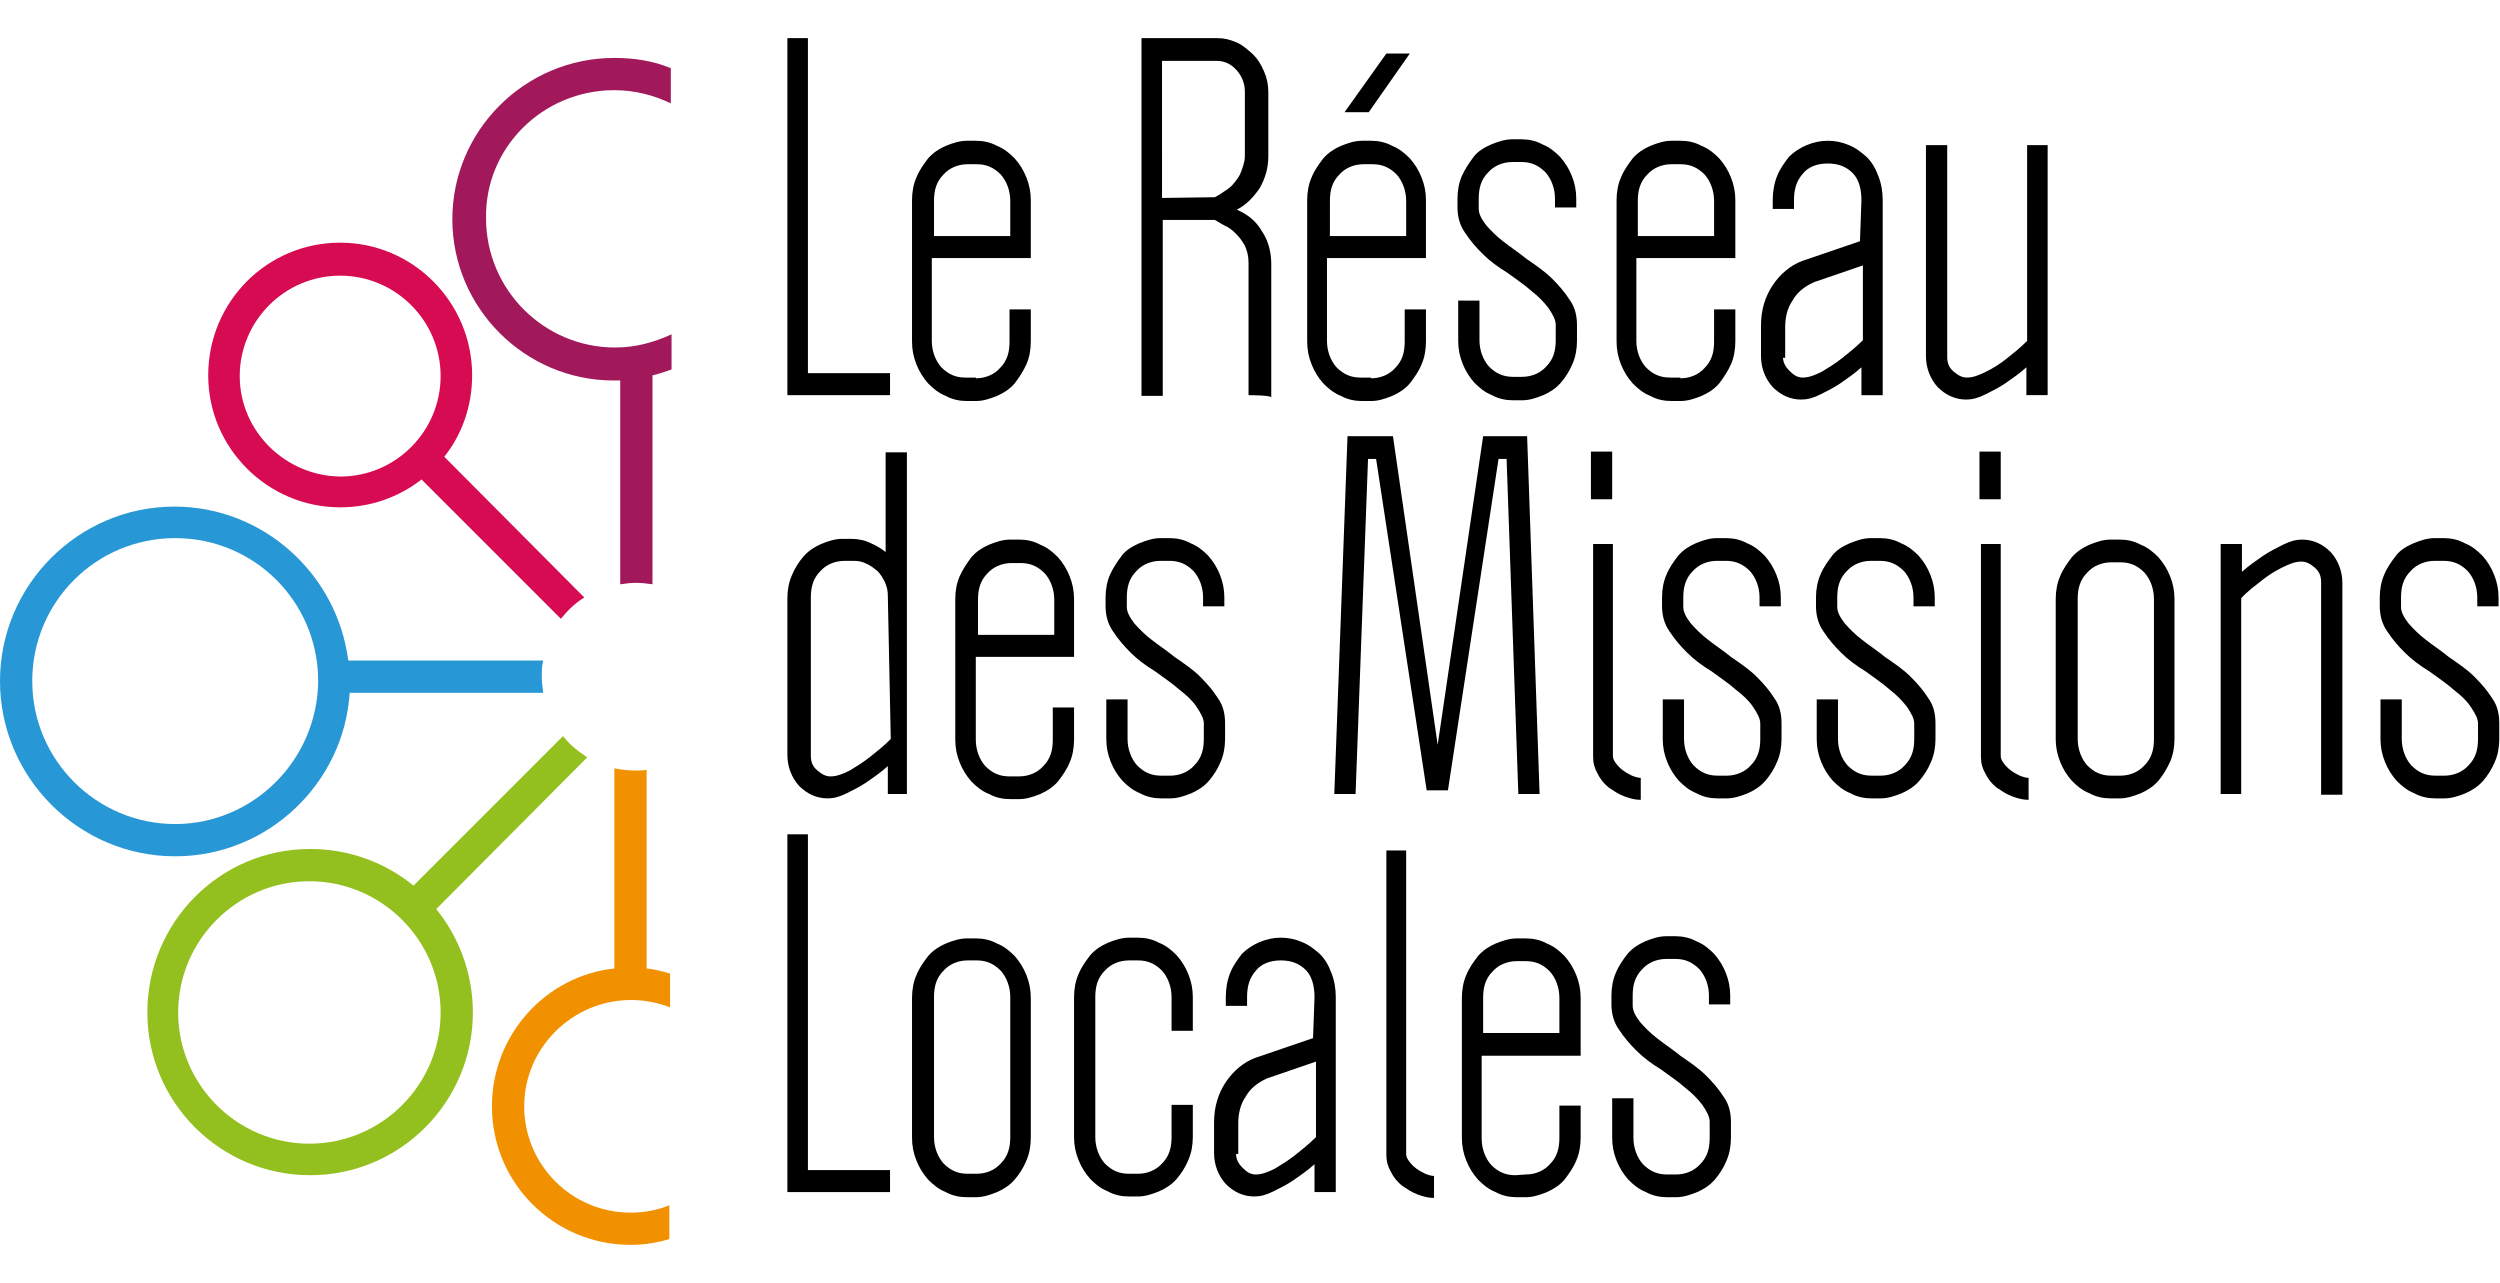
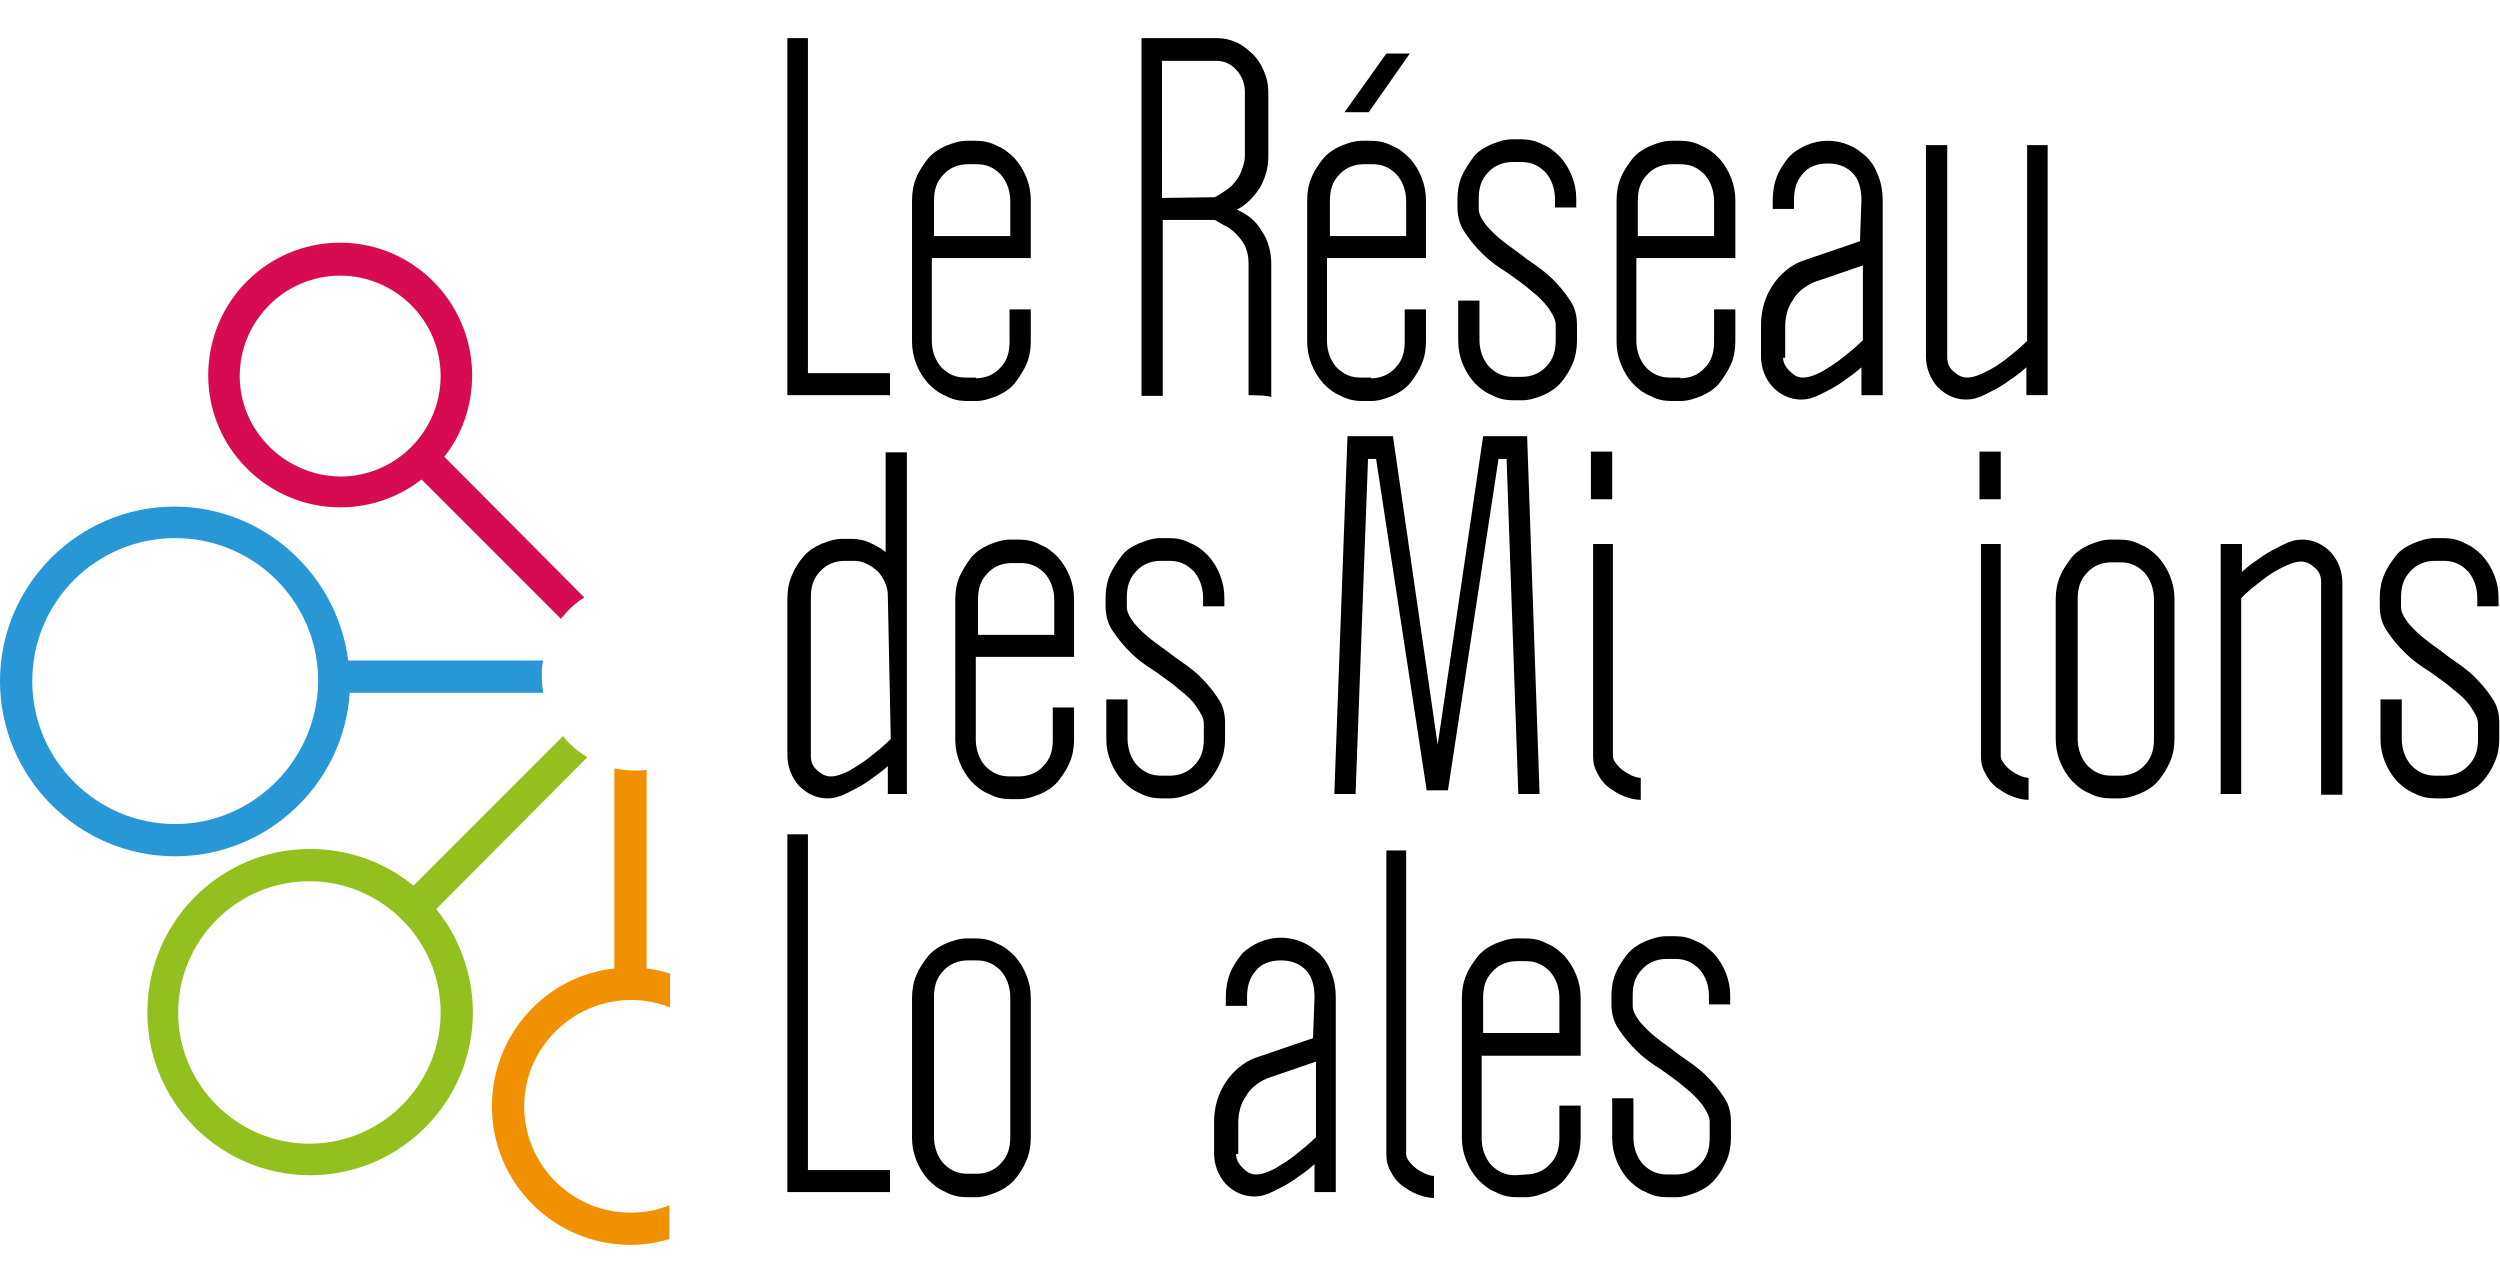
<svg xmlns="http://www.w3.org/2000/svg" version="1.1" id="Calque_1" x="0px" y="0px" viewBox="0 0 341 175" style="enable-background:new 0 0 341 175;" xml:space="preserve">
  <style type="text/css">
	.st0{fill:#2897D5;}
	.st1{fill:#D60B51;}
	.st2{fill:#A2195B;}
	.st3{fill:#F29100;}
	.st4{fill:#93C01F;}
</style>
  <path class="st0" d="M74.1,90.1H47.5C46,78.3,35.9,69.1,23.8,69.1C10.7,69.1,0,79.8,0,92.9s10.7,23.9,23.9,23.9  c12.6,0,23-9.9,23.8-22.3h26.4c-0.1-0.7-0.2-1.4-0.2-2.2S73.9,90.8,74.1,90.1z M23.9,112.4c-10.7,0-19.5-8.7-19.5-19.5  s8.7-19.5,19.5-19.5s19.5,8.7,19.5,19.5C43.3,103.7,34.5,112.4,23.9,112.4z" />
  <path class="st1" d="M60.6,62.3c2.4-3,3.8-6.9,3.8-11.1c0-10-8.1-18.1-18-18.1c-10,0-18,8.1-18,18.1c0,9.9,8.1,18,18,18  c4.2,0,8-1.4,11.1-3.8l19,19c0.9-1.1,2-2.2,3.2-2.9L60.6,62.3z M32.7,51.3c0-7.5,6.1-13.7,13.7-13.7c7.5,0,13.7,6.1,13.7,13.7  C60.1,58.8,54,65,46.4,65C38.9,64.9,32.7,58.8,32.7,51.3z" />
-   <path class="st2" d="M83.8,12.3c2.8,0,5.4,0.7,7.7,1.8V9.3c-2.4-1-5-1.4-7.7-1.4c-12.2,0-22.1,9.9-22.1,22s9.9,22,22,22  c0.3,0,0.6,0,0.9,0v27.8c0.7-0.1,1.4-0.2,2.2-0.2c0.8,0,1.4,0.1,2.2,0.2V51.2c0.9-0.2,1.7-0.5,2.6-0.8v-4.8  c-2.4,1.1-4.9,1.8-7.7,1.8c-9.7,0-17.6-7.9-17.6-17.6C66.1,20.2,74,12.3,83.8,12.3z" />
  <path class="st3" d="M86.1,136.4c1.9,0,3.7,0.4,5.3,1v-4.6c-1-0.3-2.1-0.6-3.2-0.7v-27.1c-0.5,0.1-1,0.1-1.5,0.1  c-1,0-1.9-0.1-2.9-0.3v27.3c-9.4,1-16.7,9.1-16.7,18.8c0,10.5,8.5,18.9,18.9,18.9c1.9,0,3.7-0.3,5.3-0.8v-4.6c-1.7,0.7-3.5,1-5.3,1  c-8.1,0-14.5-6.6-14.5-14.5C71.5,142.9,78.1,136.4,86.1,136.4z" />
  <path class="st4" d="M80.1,103.3c-1.2-0.8-2.4-1.7-3.3-2.9l-20.4,20.4c-3.8-3.1-8.7-5-14.1-5c-12.3,0-22.2,10-22.2,22.3  c0,12.3,10,22.2,22.2,22.2c12.3,0,22.2-10,22.2-22.2c0-5.3-1.9-10.3-5-14.1L80.1,103.3z M60.1,138.1c0,9.8-8,17.9-17.9,17.9  c-9.8,0-17.9-8-17.9-17.9c0-9.8,8-17.9,17.9-17.9C52,120.2,60.1,128.2,60.1,138.1z" />
  <g>
    <path d="M110.2,50.9h11.2v3h-14V5.2h2.8V50.9z" />
    <path d="M133.1,51.6c1.3,0,2.5-0.5,3.3-1.4c1-1,1.3-2.2,1.3-3.6v-4.4h2.9v4.4c0,1.1-0.2,2.2-0.6,3.1s-1,1.8-1.6,2.6   c-0.7,0.8-1.5,1.3-2.4,1.7c-1,0.4-1.9,0.7-2.9,0.7h-1.2c-1,0-2-0.2-2.9-0.7c-1-0.4-1.7-1-2.4-1.7c-0.7-0.8-1.2-1.6-1.6-2.6   c-0.4-1-0.6-2-0.6-3.1V27.3c0-1.1,0.2-2.2,0.6-3.1c0.4-1,1-1.8,1.6-2.6c0.7-0.8,1.5-1.3,2.4-1.7c1-0.4,1.9-0.7,2.9-0.7h1.2   c1,0,2,0.2,2.9,0.7c1,0.4,1.7,1,2.4,1.7c0.7,0.8,1.2,1.6,1.6,2.6c0.4,1,0.6,2,0.6,3.1v7.9h-13.5v11.3c0,1.4,0.5,2.7,1.3,3.6   c1,1,2,1.4,3.3,1.4H133.1z M137.8,32.2v-4.8c0-1.4-0.5-2.7-1.3-3.6c-1-1-2-1.4-3.3-1.4h-1.2c-1.3,0-2.5,0.5-3.3,1.4   c-1,1-1.3,2.2-1.3,3.6v4.8H137.8z" />
    <path d="M170.3,53.9V35.8c0-0.9-0.2-1.6-0.5-2.3c-0.4-0.7-0.8-1.2-1.2-1.6c-0.5-0.5-1-0.9-1.5-1.1c-0.6-0.3-1-0.6-1.4-0.8h-7.1v24   h-2.9V5.2h10.3c1,0,1.8,0.2,2.7,0.6c0.9,0.4,1.5,1,2.2,1.6c0.7,0.7,1.1,1.4,1.5,2.3s0.6,1.8,0.6,2.9v8.7c0,1.6-0.4,3-1.2,4.4   c-0.9,1.3-1.9,2.3-3.1,2.9c1.4,0.6,2.6,1.5,3.4,2.9c0.9,1.3,1.3,2.9,1.3,4.5v18.2C173.3,53.9,170.3,53.9,170.3,53.9z M165.7,26.9   c0.4-0.2,0.9-0.5,1.3-0.8c0.5-0.3,1-0.7,1.3-1.1c0.4-0.5,0.8-1,1-1.6s0.5-1.3,0.5-2.1v-8.8c0-1.1-0.4-2.1-1.1-2.9   c-0.8-0.9-1.7-1.3-2.8-1.3h-7.4V27L165.7,26.9L165.7,26.9z" />
    <path d="M187,51.6c1.3,0,2.5-0.5,3.3-1.4c1-1,1.3-2.2,1.3-3.6v-4.4h2.9v4.4c0,1.1-0.2,2.2-0.6,3.1c-0.4,1-1,1.8-1.6,2.6   c-0.7,0.8-1.5,1.3-2.4,1.7c-1,0.4-1.9,0.7-2.9,0.7h-1.2c-1,0-2-0.2-2.9-0.7c-1-0.4-1.7-1-2.4-1.7c-0.7-0.8-1.2-1.6-1.6-2.6   c-0.4-1-0.6-2-0.6-3.1V27.3c0-1.1,0.2-2.2,0.6-3.1c0.4-1,1-1.8,1.6-2.6c0.7-0.8,1.5-1.3,2.4-1.7c1-0.4,1.9-0.7,2.9-0.7h1.2   c1,0,2,0.2,2.9,0.7c1,0.4,1.7,1,2.4,1.7c0.7,0.8,1.2,1.6,1.6,2.6c0.4,1,0.6,2,0.6,3.1v7.9h-13.5v11.3c0,1.4,0.5,2.7,1.3,3.6   c1,1,2,1.4,3.3,1.4H187z M191.8,32.2v-4.8c0-1.4-0.5-2.7-1.3-3.6c-1-1-2-1.4-3.3-1.4h-1.2c-1.3,0-2.5,0.5-3.3,1.4   c-1,1-1.3,2.2-1.3,3.6v4.8H191.8z M186.7,15.3h-3.3l5.7-8h3.2L186.7,15.3z" />
    <path d="M201.7,28.5c0,0.7,0.4,1.4,1,2.2c0.7,0.8,1.4,1.5,2.3,2.2c1,0.8,2.1,1.5,3.2,2.4c1.3,0.9,2.5,1.7,3.5,2.7   c0.9,0.9,1.7,1.8,2.4,2.9c0.8,1.1,1,2.3,1,3.5v2.1c0,1.1-0.2,2.2-0.6,3.1c-0.4,1-1,1.9-1.6,2.6c-0.7,0.8-1.5,1.3-2.4,1.7   c-1,0.4-1.9,0.7-2.9,0.7h-1.2c-1,0-2-0.2-2.9-0.7c-1-0.4-1.7-1-2.4-1.7c-0.7-0.8-1.2-1.6-1.6-2.6c-0.4-1-0.6-2-0.6-3.1V41h2.9v5.4   c0,1.4,0.5,2.7,1.3,3.6c1,1,2,1.4,3.3,1.4h1.2c1.3,0,2.5-0.5,3.3-1.4c1-1,1.3-2.2,1.3-3.6v-2.1c0-0.7-0.4-1.4-1-2.3   c-0.7-0.9-1.4-1.6-2.3-2.3c-1-0.9-2.1-1.6-3.3-2.5c-1.3-0.8-2.4-1.6-3.4-2.6c-0.9-0.9-1.6-1.7-2.4-2.9c-0.7-1-1-2.2-1-3.4v-1.2   c0-1.1,0.2-2.2,0.6-3.1s1-1.8,1.6-2.6s1.5-1.3,2.4-1.7c1-0.4,1.9-0.7,2.9-0.7h1.2c1,0,2,0.2,2.9,0.7c1,0.4,1.7,1,2.4,1.7   c0.7,0.8,1.2,1.6,1.6,2.6s0.6,2,0.6,3.1v1.2h-2.9v-1.2c0-1.4-0.5-2.7-1.3-3.6c-1-1-2-1.4-3.3-1.4h-1.2c-1.3,0-2.5,0.5-3.3,1.4   c-1,1-1.3,2.2-1.3,3.6L201.7,28.5L201.7,28.5z" />
    <path d="M229.2,51.6c1.3,0,2.5-0.5,3.3-1.4c1-1,1.3-2.2,1.3-3.6v-4.4h2.9v4.4c0,1.1-0.2,2.2-0.6,3.1s-1,1.8-1.6,2.6   c-0.7,0.8-1.5,1.3-2.4,1.7c-1,0.4-1.9,0.7-2.9,0.7h-1.2c-1,0-2-0.2-2.9-0.7c-1-0.4-1.7-1-2.4-1.7c-0.7-0.8-1.2-1.6-1.6-2.6   c-0.4-1-0.6-2-0.6-3.1V27.3c0-1.1,0.2-2.2,0.6-3.1c0.4-1,1-1.8,1.6-2.6c0.7-0.8,1.5-1.3,2.4-1.7c1-0.4,1.9-0.7,2.9-0.7h1.2   c1,0,2,0.2,2.9,0.7c1,0.4,1.7,1,2.4,1.7c0.7,0.8,1.2,1.6,1.6,2.6c0.4,1,0.6,2,0.6,3.1v7.9h-13.5v11.3c0,1.4,0.5,2.7,1.3,3.6   c1,1,2,1.4,3.3,1.4H229.2z M233.8,32.2v-4.8c0-1.4-0.5-2.7-1.3-3.6c-1-1-2-1.4-3.3-1.4h-1.2c-1.3,0-2.5,0.5-3.3,1.4   c-1,1-1.3,2.2-1.3,3.6v4.8H233.8z" />
    <path d="M253.9,27.3c0-1.6-0.4-2.9-1.2-3.7c-0.9-0.9-2-1.3-3.4-1.3c-1.5,0-2.7,0.5-3.4,1.4c-0.9,1-1.2,2.2-1.2,3.6v1.2h-2.9v-1.2   c0-1.2,0.2-2.3,0.6-3.3c0.4-1,1-1.8,1.6-2.6c0.7-0.7,1.5-1.2,2.4-1.6c1-0.4,1.9-0.6,2.9-0.6c1,0,2,0.2,2.9,0.6c1,0.4,1.7,1,2.4,1.6   c0.7,0.7,1.2,1.5,1.6,2.6c0.4,1,0.6,2.1,0.6,3.3v26.6h-2.9v-3.8c-1,0.9-1.9,1.5-2.9,2.2c-0.9,0.6-1.7,1-2.7,1.5   c-1,0.5-1.8,0.7-2.6,0.7c-1.5,0-2.8-0.6-3.9-1.7c-1-1.1-1.6-2.6-1.6-4.2v-4.2c0-2.2,0.6-4,1.6-5.5c1-1.5,2.4-2.7,4-3.3l7.9-2.7   L253.9,27.3L253.9,27.3z M243.2,48.7c0,0.7,0.3,1.3,0.9,1.9c0.6,0.6,1.1,0.9,1.8,0.9c0.8,0,1.6-0.3,2.6-0.8c1-0.6,1.8-1.1,2.7-1.8   c1-0.8,1.9-1.5,2.9-2.5V36.2l-6.7,2.3c-1.3,0.6-2.3,1.4-2.9,2.5c-0.7,1-1,2.3-1,3.6v4.2H243.2z" />
    <path d="M279.3,19.8v34.1h-2.9v-3.8c-1,0.9-1.9,1.5-2.9,2.2c-0.9,0.6-1.7,1-2.7,1.5s-1.8,0.7-2.6,0.7c-1.5,0-2.8-0.6-3.9-1.7   c-1-1.1-1.6-2.6-1.6-4.2V19.8h2.9v28.9c0,0.9,0.3,1.5,0.9,2s1.1,0.8,1.8,0.8c0.8,0,1.6-0.3,2.6-0.8c1-0.5,1.8-1,2.7-1.7   c1-0.8,1.9-1.5,2.9-2.5V19.8H279.3z" />
    <path d="M124,108.3h-2.9v-3.8c-1,0.9-1.9,1.5-2.9,2.2c-0.9,0.6-1.7,1-2.7,1.5c-1,0.5-1.8,0.7-2.6,0.7c-1.5,0-2.8-0.6-3.9-1.7   c-1-1.1-1.6-2.6-1.6-4.2V81.6c0-1.1,0.2-2.2,0.6-3.1c0.4-1,1-1.9,1.6-2.6c0.7-0.8,1.5-1.3,2.4-1.7c1-0.4,1.9-0.7,2.9-0.7h1.2   c1,0,1.9,0.2,2.7,0.6c0.9,0.4,1.5,0.8,2,1.2V61.7h2.9v46.6H124z M121.1,81.3c0-0.7-0.1-1.2-0.4-1.9c-0.3-0.6-0.6-1.1-1-1.5   c-0.5-0.4-1-0.8-1.5-1c-0.6-0.3-1.1-0.4-1.8-0.4h-1.2c-1.3,0-2.5,0.5-3.3,1.4c-1,1-1.3,2.2-1.3,3.6v21.6c0,0.9,0.3,1.5,0.9,2   c0.6,0.5,1.1,0.8,1.8,0.8c0.8,0,1.6-0.3,2.6-0.8c1-0.6,1.8-1.1,2.7-1.8c1-0.8,1.9-1.5,2.9-2.5L121.1,81.3L121.1,81.3z" />
    <path d="M139,105.9c1.3,0,2.5-0.5,3.3-1.4c1-1,1.3-2.2,1.3-3.6v-4.4h2.9v4.4c0,1.1-0.2,2.2-0.6,3.1c-0.4,1-1,1.8-1.6,2.6   c-0.7,0.8-1.5,1.3-2.4,1.7c-1,0.4-1.9,0.7-2.9,0.7h-1.2c-1,0-2-0.2-2.9-0.7c-1-0.4-1.7-1-2.4-1.7c-0.7-0.8-1.2-1.6-1.6-2.6   c-0.4-1-0.6-2-0.6-3.1V81.7c0-1.1,0.2-2.2,0.6-3.1s1-1.8,1.6-2.6c0.7-0.8,1.5-1.3,2.4-1.7c1-0.4,1.9-0.7,2.9-0.7h1.2   c1,0,2,0.2,2.9,0.7c1,0.4,1.7,1,2.4,1.7c0.7,0.8,1.2,1.6,1.6,2.6c0.4,1,0.6,2,0.6,3.1v7.9h-13.4v11.3c0,1.4,0.5,2.7,1.3,3.6   c1,1,2,1.4,3.3,1.4L139,105.9L139,105.9z M143.8,86.6v-4.8c0-1.4-0.5-2.7-1.3-3.6c-1-1-2-1.4-3.3-1.4h-1.2c-1.3,0-2.5,0.5-3.3,1.4   c-1,1-1.3,2.2-1.3,3.6v4.8H143.8z" />
    <path d="M153.7,82.8c0,0.7,0.4,1.4,1,2.2c0.7,0.8,1.4,1.5,2.3,2.2c1,0.8,2.1,1.5,3.2,2.4c1.3,0.9,2.5,1.7,3.5,2.7   c0.9,0.9,1.7,1.8,2.4,2.9c0.8,1.1,1,2.3,1,3.5v2.1c0,1.1-0.2,2.2-0.6,3.1c-0.4,1-1,1.9-1.6,2.6c-0.7,0.8-1.5,1.3-2.4,1.7   c-1,0.4-1.9,0.7-2.9,0.7h-1.2c-1,0-2-0.2-2.9-0.7c-1-0.4-1.7-1-2.4-1.7c-0.7-0.8-1.2-1.6-1.6-2.6c-0.4-1-0.6-2-0.6-3.1v-5.4h2.9   v5.4c0,1.4,0.5,2.7,1.3,3.6c1,1,2,1.4,3.3,1.4h1.2c1.3,0,2.5-0.5,3.3-1.4c1-1,1.3-2.2,1.3-3.6v-2.1c0-0.7-0.4-1.4-1-2.3   s-1.4-1.6-2.3-2.3c-1-0.9-2.1-1.6-3.3-2.5c-1.3-0.8-2.4-1.6-3.4-2.6c-0.9-0.9-1.6-1.7-2.4-2.9c-0.7-1-1-2.2-1-3.4v-1.2   c0-1.1,0.2-2.2,0.6-3.1s1-1.8,1.6-2.6s1.5-1.3,2.4-1.7c1-0.4,1.9-0.7,2.9-0.7h1.2c1,0,2,0.2,2.9,0.7c1,0.4,1.7,1,2.4,1.7   c0.7,0.8,1.2,1.6,1.6,2.6s0.6,2,0.6,3.1v1.2h-2.9v-1.2c0-1.4-0.5-2.7-1.3-3.6c-1-1-2-1.4-3.3-1.4h-1.2c-1.3,0-2.5,0.5-3.3,1.4   c-1,1-1.3,2.2-1.3,3.6L153.7,82.8L153.7,82.8z" />
    <path d="M208.3,59.5l1.7,48.8h-2.9l-1.6-45.7h-1.1l-6.9,45.2h-2.9l-6.9-45.2h-1.1l-1.7,45.7H182l1.8-48.8h6.2l6.1,42.1l6.2-42.1   H208.3z" />
    <path d="M219.9,68.1h-2.9v-6.5h2.9V68.1z M217.1,74.2h2.9v28.9c0,0.3,0.1,0.6,0.4,1c0.3,0.4,0.6,0.7,1,1c0.4,0.3,0.8,0.5,1.2,0.7   c0.5,0.2,0.9,0.3,1.2,0.3v3c-0.8,0-1.5-0.2-2.3-0.5s-1.5-0.8-2.1-1.2c-0.7-0.6-1.1-1.1-1.5-1.9c-0.4-0.7-0.6-1.4-0.6-2.3V74.2   H217.1z" />
-     <path d="M229.6,82.8c0,0.7,0.4,1.4,1,2.2c0.7,0.8,1.4,1.5,2.3,2.2c1,0.8,2.1,1.5,3.2,2.4c1.3,0.9,2.5,1.7,3.5,2.7   c0.9,0.9,1.7,1.8,2.4,2.9c0.8,1.1,1,2.3,1,3.5v2.1c0,1.1-0.2,2.2-0.6,3.1c-0.4,1-1,1.9-1.6,2.6c-0.7,0.8-1.5,1.3-2.4,1.7   c-1,0.4-1.9,0.7-2.9,0.7h-1.2c-1,0-2-0.2-2.9-0.7c-1-0.4-1.7-1-2.4-1.7c-0.7-0.8-1.2-1.6-1.6-2.6c-0.4-1-0.6-2-0.6-3.1v-5.4h2.9   v5.4c0,1.4,0.5,2.7,1.3,3.6c1,1,2,1.4,3.3,1.4h1.2c1.3,0,2.5-0.5,3.3-1.4c1-1,1.3-2.2,1.3-3.6v-2.1c0-0.7-0.4-1.4-1-2.3   s-1.4-1.6-2.3-2.3c-1-0.9-2.1-1.6-3.3-2.5c-1.3-0.8-2.4-1.6-3.4-2.6c-0.9-0.9-1.6-1.7-2.4-2.9c-0.7-1-1-2.2-1-3.4v-1.2   c0-1.1,0.2-2.2,0.6-3.1c0.4-1,1-1.8,1.6-2.6c0.7-0.8,1.5-1.3,2.4-1.7c1-0.4,1.9-0.7,2.9-0.7h1.2c1,0,2,0.2,2.9,0.7   c1,0.4,1.7,1,2.4,1.7c0.7,0.8,1.2,1.6,1.6,2.6s0.6,2,0.6,3.1v1.2h-2.9v-1.2c0-1.4-0.5-2.7-1.3-3.6c-1-1-2-1.4-3.3-1.4h-1.2   c-1.3,0-2.5,0.5-3.3,1.4c-1,1-1.3,2.2-1.3,3.6L229.6,82.8L229.6,82.8z" />
-     <path d="M250.6,82.8c0,0.7,0.4,1.4,1,2.2c0.7,0.8,1.4,1.5,2.3,2.2c1,0.8,2.1,1.5,3.2,2.4c1.3,0.9,2.5,1.7,3.5,2.7   c0.9,0.9,1.7,1.8,2.4,2.9c0.8,1.1,1,2.3,1,3.5v2.1c0,1.1-0.2,2.2-0.6,3.1c-0.4,1-1,1.9-1.6,2.6c-0.7,0.8-1.5,1.3-2.4,1.7   c-1,0.4-1.9,0.7-2.9,0.7h-1.2c-1,0-2-0.2-2.9-0.7c-1-0.4-1.7-1-2.4-1.7c-0.7-0.8-1.2-1.6-1.6-2.6c-0.4-1-0.6-2-0.6-3.1v-5.4h2.9   v5.4c0,1.4,0.5,2.7,1.3,3.6c1,1,2,1.4,3.3,1.4h1.2c1.3,0,2.5-0.5,3.3-1.4c1-1,1.3-2.2,1.3-3.6v-2.1c0-0.7-0.4-1.4-1-2.3   c-0.7-0.9-1.4-1.6-2.3-2.3c-1-0.9-2.1-1.6-3.3-2.5c-1.3-0.8-2.4-1.6-3.4-2.6c-0.9-0.9-1.6-1.7-2.4-2.9c-0.7-1-1-2.2-1-3.4v-1.2   c0-1.1,0.2-2.2,0.6-3.1c0.4-1,1-1.8,1.6-2.6s1.5-1.3,2.4-1.7c1-0.4,1.9-0.7,2.9-0.7h1.2c1,0,2,0.2,2.9,0.7c1,0.4,1.7,1,2.4,1.7   c0.7,0.8,1.2,1.6,1.6,2.6c0.4,1,0.6,2,0.6,3.1v1.2h-2.9v-1.2c0-1.4-0.5-2.7-1.3-3.6c-1-1-2-1.4-3.3-1.4h-1.2   c-1.3,0-2.5,0.5-3.3,1.4c-1,1-1.3,2.2-1.3,3.6V82.8z" />
    <path d="M272.8,68.1H270v-6.5h2.9V68.1z M270,74.2h2.9v28.9c0,0.3,0.1,0.6,0.4,1c0.3,0.4,0.6,0.7,1,1s0.8,0.5,1.2,0.7   c0.5,0.2,0.9,0.3,1.2,0.3v3c-0.8,0-1.5-0.2-2.3-0.5c-0.8-0.3-1.5-0.8-2.1-1.2c-0.7-0.6-1.1-1.1-1.5-1.9c-0.4-0.7-0.6-1.4-0.6-2.3   V74.2H270z" />
    <path d="M296.6,100.8c0,1.1-0.2,2.2-0.6,3.1s-1,1.9-1.6,2.6c-0.7,0.8-1.5,1.3-2.4,1.7c-1,0.4-1.9,0.7-2.9,0.7h-1.2   c-1,0-2-0.2-2.9-0.7c-1-0.4-1.7-1-2.4-1.7c-0.7-0.8-1.2-1.6-1.6-2.6s-0.6-2-0.6-3.1V81.7c0-1.1,0.2-2.2,0.6-3.1   c0.4-1,1-1.8,1.6-2.6c0.7-0.8,1.5-1.3,2.4-1.7c1-0.4,1.9-0.7,2.9-0.7h1.2c1,0,2,0.2,2.9,0.7c1,0.4,1.7,1,2.4,1.7   c0.7,0.8,1.2,1.6,1.6,2.6c0.4,1,0.6,2,0.6,3.1V100.8z M293.8,81.7c0-1.4-0.5-2.7-1.3-3.6c-1-1-2-1.4-3.3-1.4h-1.2   c-1.3,0-2.5,0.5-3.3,1.4c-1,1-1.3,2.2-1.3,3.6v19.1c0,1.4,0.5,2.7,1.3,3.6c1,1,2,1.4,3.3,1.4h1.2c1.3,0,2.5-0.5,3.3-1.4   c1-1,1.3-2.2,1.3-3.6V81.7z" />
    <path d="M302.9,108.3V74.2h2.9V78c1-0.9,1.9-1.5,2.9-2.2c0.9-0.6,1.7-1,2.7-1.5c1-0.5,1.8-0.7,2.6-0.7c1.5,0,2.8,0.6,3.9,1.7   c1,1.1,1.6,2.6,1.6,4.2v28.9h-2.9v-29c0-0.9-0.3-1.5-0.9-2c-0.6-0.5-1.1-0.8-1.8-0.8c-0.8,0-1.6,0.3-2.6,0.8c-1,0.5-1.8,1-2.7,1.7   c-1,0.8-2,1.5-2.9,2.5v26.7H302.9z" />
    <path d="M327.5,82.8c0,0.7,0.4,1.4,1,2.2c0.7,0.8,1.4,1.5,2.3,2.2c1,0.8,2.1,1.5,3.2,2.4c1.3,0.9,2.5,1.7,3.5,2.7   c0.9,0.9,1.7,1.8,2.4,2.9c0.8,1.1,1,2.3,1,3.5v2.1c0,1.1-0.2,2.2-0.6,3.1c-0.4,1-1,1.9-1.6,2.6c-0.7,0.8-1.5,1.3-2.4,1.7   c-1,0.4-1.9,0.7-2.9,0.7h-1.2c-1,0-2-0.2-2.9-0.7c-1-0.4-1.7-1-2.4-1.7c-0.7-0.8-1.2-1.6-1.6-2.6c-0.4-1-0.6-2-0.6-3.1v-5.4h2.9   v5.4c0,1.4,0.5,2.7,1.3,3.6c1,1,2,1.4,3.3,1.4h1.2c1.3,0,2.5-0.5,3.3-1.4c1-1,1.3-2.2,1.3-3.6v-2.1c0-0.7-0.4-1.4-1-2.3   s-1.4-1.6-2.3-2.3c-1-0.9-2.1-1.6-3.3-2.5c-1.3-0.8-2.4-1.6-3.4-2.6c-0.9-0.9-1.6-1.7-2.4-2.9c-0.7-1-1-2.2-1-3.4v-1.2   c0-1.1,0.2-2.2,0.6-3.1c0.4-1,1-1.8,1.6-2.6s1.5-1.3,2.4-1.7c1-0.4,1.9-0.7,2.9-0.7h1.2c1,0,2,0.2,2.9,0.7c1,0.4,1.7,1,2.4,1.7   c0.7,0.8,1.2,1.6,1.6,2.6c0.4,1,0.6,2,0.6,3.1v1.2h-2.9v-1.2c0-1.4-0.5-2.7-1.3-3.6c-1-1-2-1.4-3.3-1.4h-1.2   c-1.3,0-2.5,0.5-3.3,1.4c-1,1-1.3,2.2-1.3,3.6V82.8z" />
    <path d="M110.2,159.6h11.2v3h-14v-48.8h2.8V159.6z" />
    <path d="M140.6,155.2c0,1.1-0.2,2.2-0.6,3.1c-0.4,1-1,1.9-1.6,2.6c-0.7,0.8-1.5,1.3-2.4,1.7c-1,0.4-1.9,0.7-2.9,0.7h-1.2   c-1,0-2-0.2-2.9-0.7c-1-0.4-1.7-1-2.4-1.7c-0.7-0.8-1.2-1.6-1.6-2.6c-0.4-1-0.6-2-0.6-3.1v-19.1c0-1.1,0.2-2.2,0.6-3.1   c0.4-1,1-1.8,1.6-2.6c0.7-0.8,1.5-1.3,2.4-1.7c1-0.4,1.9-0.7,2.9-0.7h1.2c1,0,2,0.2,2.9,0.7c1,0.4,1.7,1,2.4,1.7   c0.7,0.8,1.2,1.6,1.6,2.6c0.4,1,0.6,2,0.6,3.1V155.2z M137.8,136c0-1.4-0.5-2.7-1.3-3.6c-1-1-2-1.4-3.3-1.4h-1.2   c-1.3,0-2.5,0.5-3.3,1.4c-1,1-1.3,2.2-1.3,3.6v19.1c0,1.4,0.5,2.7,1.3,3.6c1,1,2,1.4,3.3,1.4h1.2c1.3,0,2.5-0.5,3.3-1.4   c1-1,1.3-2.2,1.3-3.6V136z" />
-     <path d="M159.8,150.7h2.9v4.4c0,1.1-0.2,2.2-0.6,3.1c-0.4,1-1,1.9-1.6,2.6c-0.7,0.8-1.5,1.3-2.4,1.7c-1,0.4-1.9,0.7-2.9,0.7H154   c-1,0-2-0.2-2.9-0.7c-1-0.4-1.7-1-2.4-1.7c-0.7-0.8-1.2-1.6-1.6-2.6c-0.4-1-0.6-2-0.6-3.1V136c0-1.1,0.2-2.2,0.6-3.1   c0.4-1,1-1.8,1.6-2.6c0.7-0.8,1.5-1.3,2.4-1.7c1-0.4,1.9-0.7,2.9-0.7h1.2c1,0,2,0.2,2.9,0.7c1,0.4,1.7,1,2.4,1.7   c0.7,0.8,1.2,1.6,1.6,2.6c0.4,1,0.6,2,0.6,3.1v4.6h-2.9V136c0-1.4-0.5-2.7-1.3-3.6c-1-1-2-1.4-3.3-1.4H154c-1.3,0-2.5,0.5-3.3,1.4   c-1,1-1.3,2.2-1.3,3.6v19.1c0,1.4,0.5,2.7,1.3,3.6c1,1,2,1.4,3.3,1.4h1.2c1.3,0,2.5-0.5,3.3-1.4c1-1,1.3-2.2,1.3-3.6V150.7z" />
    <path d="M179.3,136c0-1.6-0.4-2.9-1.2-3.7c-0.9-0.9-2-1.3-3.4-1.3c-1.5,0-2.7,0.5-3.4,1.4c-0.9,1-1.2,2.2-1.2,3.6v1.2h-2.9V136   c0-1.2,0.2-2.3,0.6-3.3c0.4-1,1-1.8,1.6-2.6c0.7-0.7,1.5-1.2,2.4-1.6c1-0.4,1.9-0.6,2.9-0.6c1,0,2,0.2,2.9,0.6c1,0.4,1.7,1,2.4,1.6   c0.7,0.7,1.2,1.5,1.6,2.6c0.4,1,0.6,2.1,0.6,3.3v26.6h-2.9v-3.8c-1,0.9-1.9,1.5-2.9,2.2c-0.9,0.6-1.7,1-2.7,1.5   c-1,0.5-1.8,0.7-2.6,0.7c-1.5,0-2.8-0.6-3.9-1.7c-1-1.1-1.6-2.6-1.6-4.2v-4.2c0-2.2,0.6-4,1.6-5.5c1-1.5,2.4-2.7,4-3.3l7.9-2.7   L179.3,136L179.3,136z M168.6,157.4c0,0.7,0.3,1.3,0.9,1.9c0.6,0.6,1.1,0.9,1.8,0.9c0.8,0,1.6-0.3,2.6-0.8c1-0.6,1.8-1.1,2.7-1.8   c1-0.8,1.9-1.5,2.9-2.5v-10.3l-6.7,2.3c-1.3,0.6-2.3,1.4-2.9,2.5c-0.7,1-1,2.3-1,3.6v4.2H168.6z" />
    <path d="M188.9,116h2.9v41.4c0,0.3,0.1,0.6,0.4,1c0.3,0.4,0.6,0.7,1,1c0.4,0.3,0.8,0.5,1.2,0.7c0.5,0.2,0.9,0.3,1.2,0.3v3   c-0.8,0-1.5-0.2-2.3-0.5c-0.8-0.3-1.5-0.8-2.1-1.2c-0.7-0.6-1.1-1.1-1.5-1.9c-0.4-0.7-0.6-1.4-0.6-2.3V116H188.9z" />
    <path d="M208.1,160.2c1.3,0,2.5-0.5,3.3-1.4c1-1,1.3-2.2,1.3-3.6v-4.4h2.9v4.4c0,1.1-0.2,2.2-0.6,3.1c-0.4,1-1,1.8-1.6,2.6   c-0.7,0.8-1.5,1.3-2.4,1.7c-1,0.4-1.9,0.7-2.9,0.7h-1.2c-1,0-2-0.2-2.9-0.7c-1-0.4-1.7-1-2.4-1.7c-0.7-0.8-1.2-1.6-1.6-2.6   c-0.4-1-0.6-2-0.6-3.1v-19.1c0-1.1,0.2-2.2,0.6-3.1c0.4-1,1-1.8,1.6-2.6c0.7-0.8,1.5-1.3,2.4-1.7c1-0.4,1.9-0.7,2.9-0.7h1.2   c1,0,2,0.2,2.9,0.7c1,0.4,1.7,1,2.4,1.7c0.7,0.8,1.2,1.6,1.6,2.6c0.4,1,0.6,2,0.6,3.1v7.9h-13.5v11.3c0,1.4,0.5,2.7,1.3,3.6   c1,1,2,1.4,3.3,1.4L208.1,160.2L208.1,160.2z M212.7,140.9v-4.8c0-1.4-0.5-2.7-1.3-3.6c-1-1-2-1.4-3.3-1.4h-1.2   c-1.3,0-2.5,0.5-3.3,1.4c-1,1-1.3,2.2-1.3,3.6v4.8H212.7z" />
    <path d="M222.7,137.2c0,0.7,0.4,1.4,1,2.2c0.7,0.8,1.4,1.5,2.3,2.2c1,0.8,2.1,1.5,3.2,2.4c1.3,0.9,2.5,1.7,3.5,2.7   c0.9,0.9,1.7,1.8,2.4,2.9c0.8,1.1,1,2.3,1,3.5v2.1c0,1.1-0.2,2.2-0.6,3.1c-0.4,1-1,1.9-1.6,2.6c-0.7,0.8-1.5,1.3-2.4,1.7   c-1,0.4-1.9,0.7-2.9,0.7h-1.2c-1,0-2-0.2-2.9-0.7c-1-0.4-1.7-1-2.4-1.7c-0.7-0.8-1.2-1.6-1.6-2.6c-0.4-1-0.6-2-0.6-3.1v-5.4h2.9   v5.4c0,1.4,0.5,2.7,1.3,3.6c1,1,2,1.4,3.3,1.4h1.2c1.3,0,2.5-0.5,3.3-1.4c1-1,1.3-2.2,1.3-3.6V153c0-0.7-0.4-1.4-1-2.3   c-0.7-0.9-1.4-1.6-2.3-2.3c-1-0.9-2.1-1.6-3.3-2.5c-1.3-0.8-2.4-1.6-3.4-2.6c-0.9-0.9-1.6-1.7-2.4-2.9c-0.7-1-1-2.2-1-3.4v-1.2   c0-1.1,0.2-2.2,0.6-3.1c0.4-1,1-1.8,1.6-2.6c0.7-0.8,1.5-1.3,2.4-1.7c1-0.4,1.9-0.7,2.9-0.7h1.2c1,0,2,0.2,2.9,0.7   c1,0.4,1.7,1,2.4,1.7c0.7,0.8,1.2,1.6,1.6,2.6c0.4,1,0.6,2,0.6,3.1v1.2h-2.9v-1.2c0-1.4-0.5-2.7-1.3-3.6c-1-1-2-1.4-3.3-1.4h-1.2   c-1.3,0-2.5,0.5-3.3,1.4c-1,1-1.3,2.2-1.3,3.6L222.7,137.2L222.7,137.2z" />
  </g>
</svg>